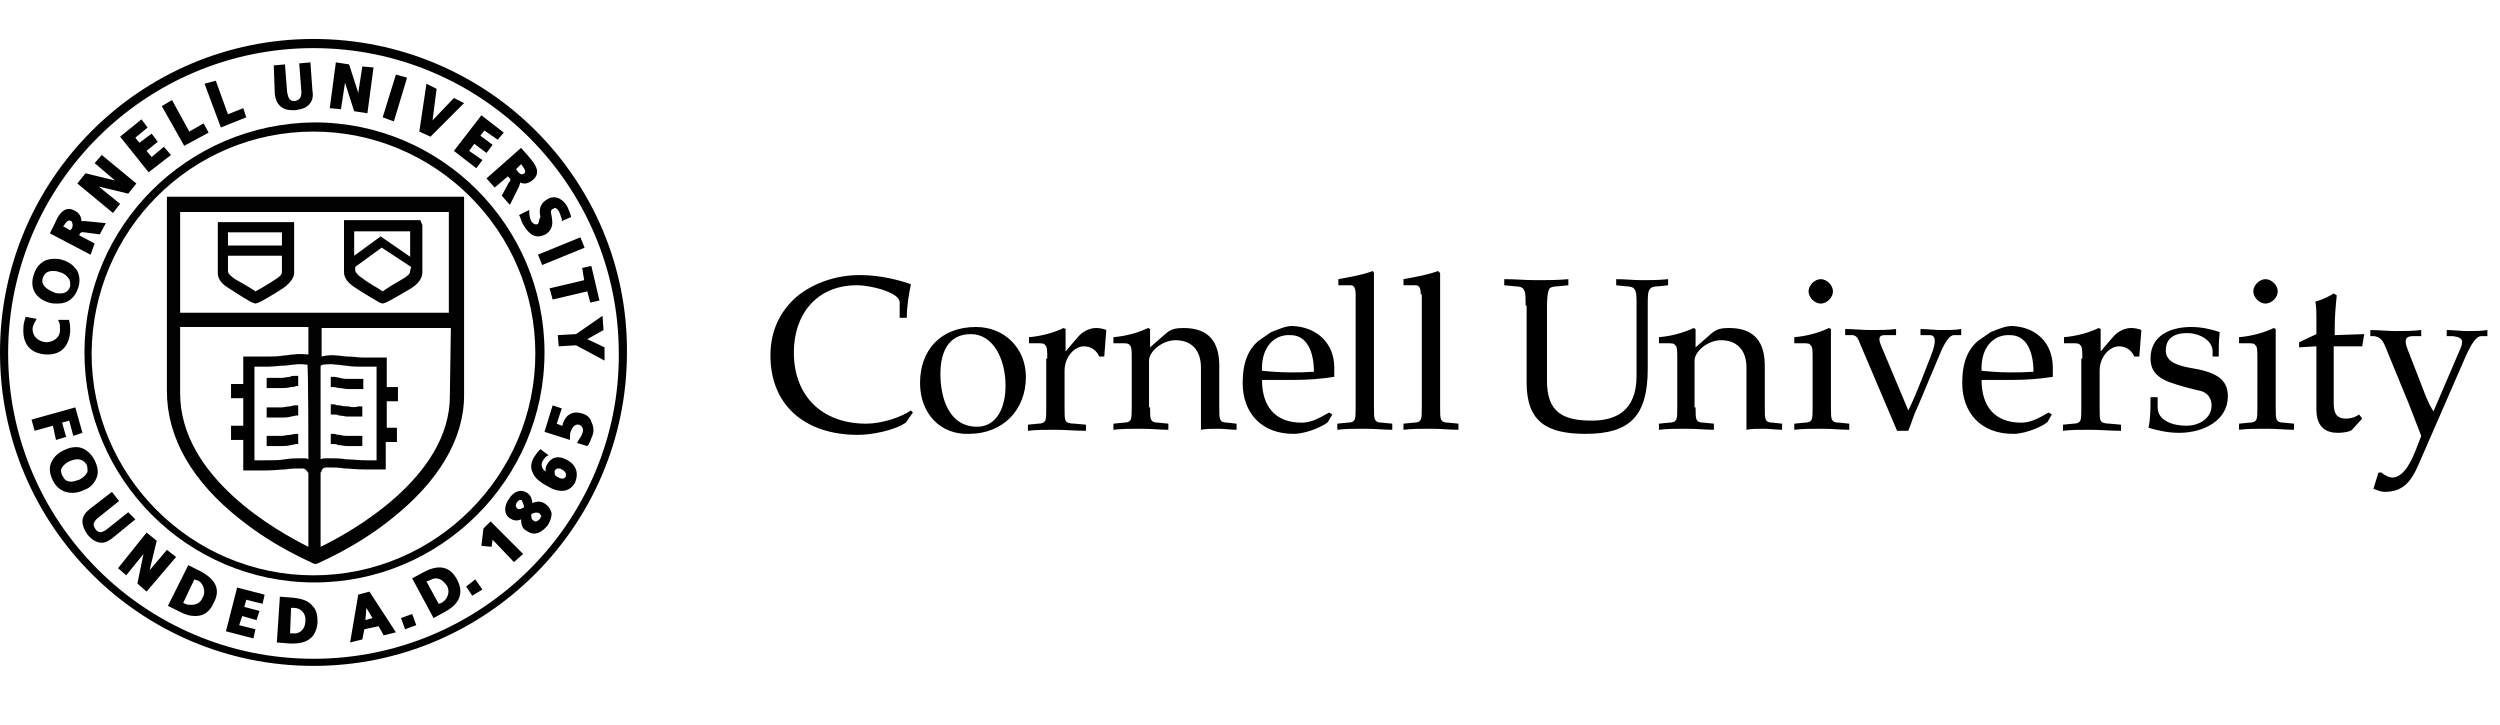
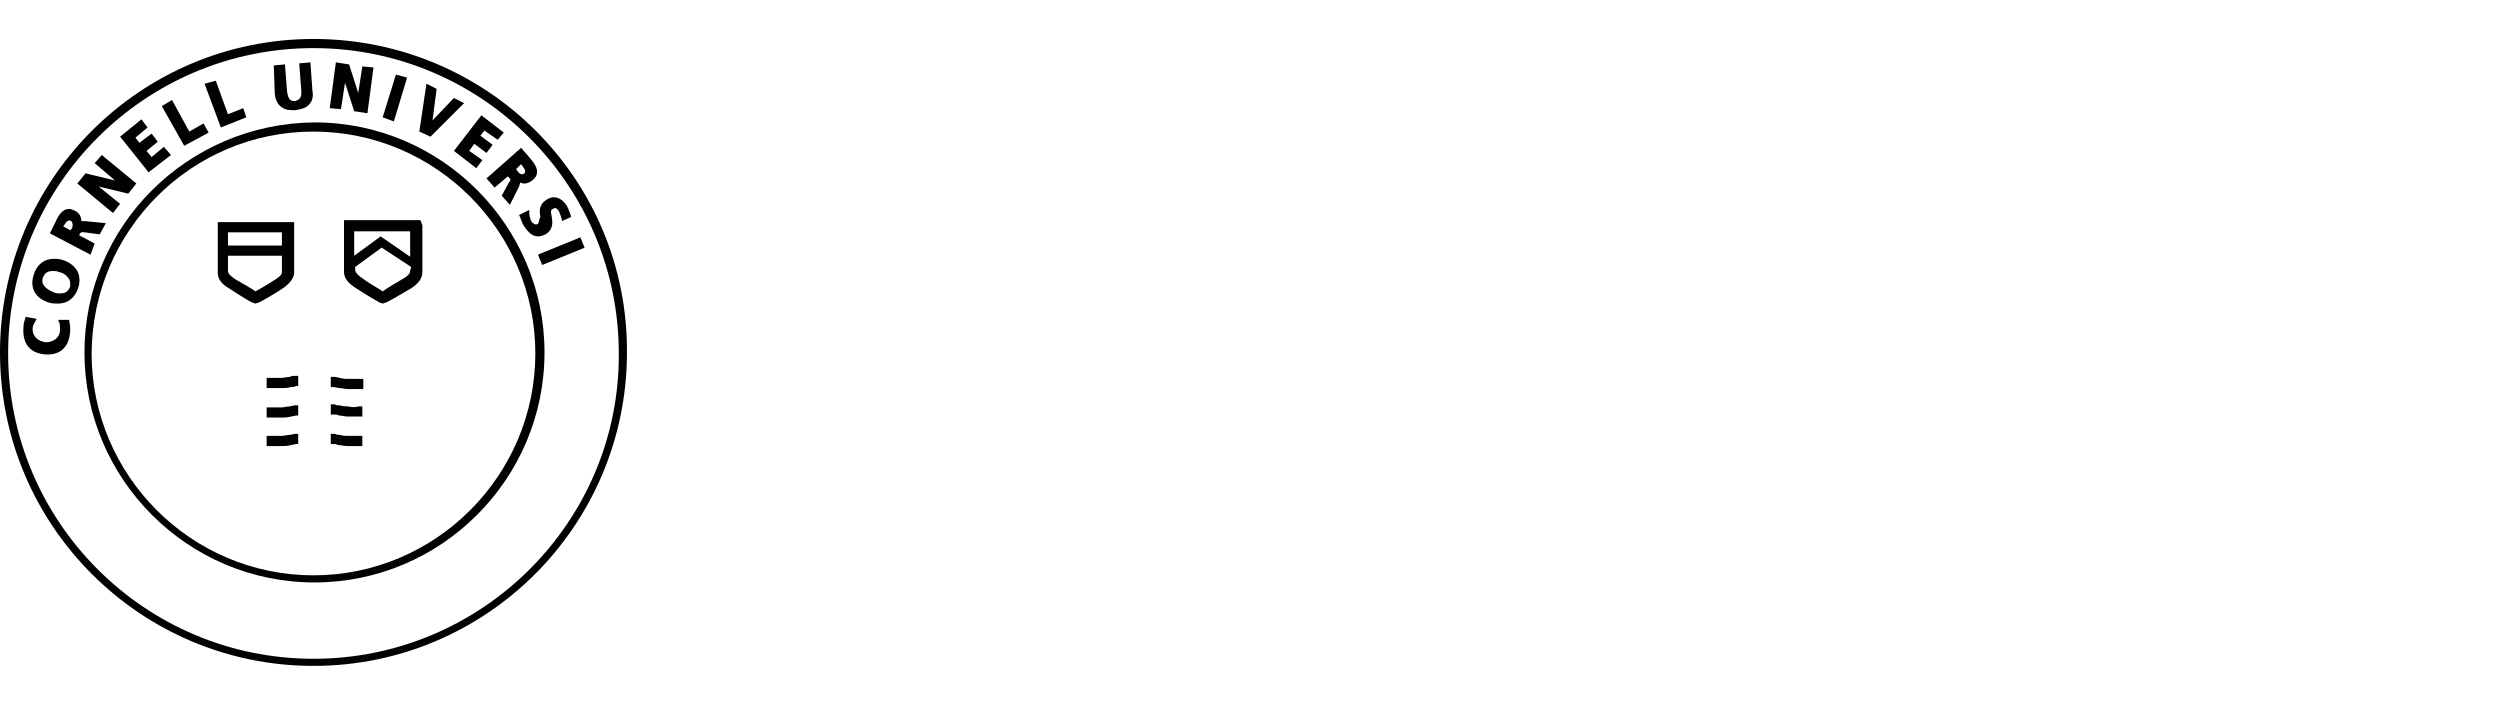
<svg xmlns="http://www.w3.org/2000/svg" width="231" height="67" viewBox="0 0 231 67">
  <g fill="none" fill-rule="evenodd">
    <g>
      <g>
        <g>
          <path d="M0 0H227.7V66.6H0z" transform="translate(-473 -1654) translate(301 1654) translate(172)" />
          <g fill-rule="nonzero">
            <g fill="#010101">
-               <path d="M22.194 44.387c3.291 2.633 6.582 3.95 6.677 4.044l.282.094.282-.094c.094-.094 3.385-1.41 6.677-4.044 4.42-3.48 6.77-7.429 6.77-11.473V14.576h-27.46v17.962c0 4.326 2.352 8.37 6.772 11.85zm6.3-5.548c-.094-.094-.282-.094-.47-.094-.658 0-1.128 0-1.693.094-.564.094-1.034.094-1.88.094h-.94V30.28h1.316c.47 0 .94-.094 1.41-.094.283 0 .659-.094.94-.094.565-.094 1.13 0 1.13 0h.093c.094.094.094 8.746.094 8.746zm13.072-5.83c0 7.523-9.216 12.6-11.943 13.917v-6.865c.094-.094.094-.094.094-.188.094-.188.188-.282.47-.282.658 0 1.129 0 1.599.094.47 0 1.128.094 1.88.094H35.642V37.24h1.035v-1.316h-.94v-2.445h1.034v-1.317h-1.034v-2.727H33.479c-.377 0-.847-.094-1.411-.094-.282 0-.658-.094-.94-.094-.753-.094-1.411.094-1.411.094v-2.633H41.66l-.094 6.3zm-11.943 5.83v-8.652c.094 0 .094-.094.282-.094 0 0 .564-.094 1.128 0 .377 0 .659.094.94.094.565.094 1.035.094 1.411.094h1.411v8.652h-.94c-.753 0-1.317-.094-1.881-.094-.564-.094-1.035-.094-1.693-.094-.282 0-.47 0-.658.094zM16.645 15.987h24.827v9.31H16.645v-9.31zm0 10.627h11.85v2.539c-.189 0-.753-.094-1.317 0-.376 0-.658.094-.94.094-.565.094-.941.094-1.411.094h-2.351v2.539h-1.129v1.316h1.129v2.54h-1.129v1.316h1.129v2.821H24.45c.846 0 1.41-.094 1.88-.094.565-.094.94-.094 1.6-.094.281 0 .281.094.47.282 0 0 0 .094.093.094v6.865c-2.82-1.41-11.849-6.394-11.849-14.2v-6.112z" transform="translate(-473 -1654) translate(301 1654) translate(172) translate(0 3.6)" />
              <path d="M27.084 16.927h-6.96v4.702c0 .565.377 1.035 1.035 1.411.847.564 2.07 1.317 2.163 1.317l.282.094.282-.094c.094 0 1.411-.753 2.257-1.317.94-.658 1.035-1.223 1.035-1.41v-4.702h-.094zm-6.019.94h4.984v1.223h-4.984v-1.222zm4.984 3.668c0 .282-.282.47-.564.659-.564.376-1.505.94-1.88 1.128-.377-.282-1.223-.752-1.882-1.128-.376-.282-.658-.47-.658-.753v-1.41h4.984v1.504zM38.839 16.74h-7.053v4.795c0 .565.376 1.035 1.128 1.505.847.564 2.163 1.317 2.163 1.317l.282.094.282-.094c.095 0 1.411-.753 2.351-1.317 1.035-.658 1.035-1.317 1.035-1.505V17.21l-.188-.47zm-.94 4.701c0 .282-.283.47-.565.659-.658.376-1.598.94-1.975 1.222-.376-.282-1.316-.752-1.88-1.222-.189-.094-.659-.47-.659-.753v-.282l2.445-1.787 2.727 1.787c-.094.282-.094.376-.094.376zm-2.728-3.197l-2.445 1.787v-2.257h5.172v2.35l-2.727-1.88zM30.845 32.162l.47.094c.283 0 .565.094.847.094h1.41v-.94h-1.41c-.188 0-.47 0-.752-.094l-.47-.094h-.377v.94h.282zM32.162 33.949c-.188 0-.47 0-.752-.094-.188 0-.377 0-.47-.094h-.377v.94h.282c.188 0 .377 0 .47.094.283 0 .565.094.753.094h1.411v-.94h-.377c-.188.094-.564.094-.94 0zM32.162 36.676c-.188 0-.47 0-.752-.094-.188 0-.282 0-.47-.094h-.377v.94h.188c.188 0 .377 0 .47.094.283 0 .565.094.847.094h1.411v-.94h-1.317zM26.05 32.256c.281 0 .47 0 .846-.094.188 0 .282 0 .47-.094h.188v-.94h-.282c-.188 0-.376 0-.47.094-.282 0-.565.094-.753.094h-1.41v.94h1.41zM26.802 33.949c-.282 0-.565.094-.753.094h-1.41v.94h1.41c.282 0 .47 0 .847-.094l.47-.094h.188v-.94h-.376l-.376.094zM26.802 36.582c-.282 0-.565.094-.753.094h-1.41v.94h1.41c.282 0 .47 0 .847-.094l.47-.094h.188v-.94h-.282l-.47.094zM4.42 29.153c1.222 0 1.975-.753 2.069-2.163 0-.282 0-.565-.094-.94v-.095H5.36l.094.188c.094.188.094.47.094.753 0 .658-.564 1.128-1.316 1.128-.752-.094-1.223-.564-1.223-1.222 0-.188.094-.47.282-.753l.094-.188-1.034-.188v.094c-.094.282-.188.564-.188.94-.094 1.505.658 2.352 2.069 2.446h.188zM4.514 24.357c.282.094.564.094.846.094.94 0 1.599-.565 1.881-1.505.188-.564.094-1.129-.094-1.505-.282-.47-.752-.846-1.41-1.034-.283-.094-.47-.094-.753-.094-.94 0-1.599.564-1.88 1.504-.377 1.223.187 2.163 1.41 2.54zM3.95 22.1c.188-.565.564-.659.94-.659.188 0 .376 0 .564.094.47.094.753.377.94.659.095.188.095.376.095.658-.188.564-.564.658-.94.658-.189 0-.377 0-.565-.094-.658-.282-1.222-.658-1.034-1.316zM8.746 18.902l-1.41-.752v-.094c.187-.282.281-.188.47-.188l1.41.188.564-1.035-1.88-.188h-.377c0-.376-.188-.752-.564-.94-.188-.094-.376-.188-.564-.188-.659 0-1.035.658-1.317 1.316l-.47.94 3.762 1.976.376-1.035zm-2.163-1.316l-.094.094-.658-.376.094-.095c.188-.282.376-.564.658-.376.094.094.094.094.094.188.094.188 0 .47-.094.565zM11.097 15.235L9.122 13.636 11.849 14.294 12.601 13.354 9.404 10.721 8.746 11.473 10.627 13.072 7.899 12.413 7.147 13.354 10.439 16.081zM15.799 10.721L15.141 9.968 14.012 10.909 13.542 10.344 14.576 9.498 14.012 8.746 12.884 9.592 12.507 9.122 13.636 8.182 13.072 7.429 11.097 9.028 13.73 12.319zM19.278 8.652L18.808 7.805 17.492 8.558 15.893 5.642 14.952 6.207 17.021 9.874zM22.758 7.241L22.476 6.395 21.065 6.959 19.937 3.856 18.902 4.138 20.407 8.182zM26.99 6.583h.282c.564-.094 1.034-.188 1.316-.564.283-.283.377-.753.283-1.223l-.189-2.633-1.034.094.188 2.445c.094.846-.282.94-.564 1.034h-.094c-.282 0-.564-.094-.658-.94l-.189-2.445-1.034.094.094 2.633c.094.94.658 1.505 1.599 1.505zM31.88 4.044L32.726 6.677 33.949 6.865 34.513 2.633 33.479 2.539 33.102 4.984 32.256 2.351 31.033 2.163 30.469 6.395 31.504 6.489zM37.616 3.574L36.582 3.291 35.359 7.241 36.394 7.617zM42.883 5.925L41.942 5.454 39.967 7.523 40.344 4.608 39.403 4.138 38.745 8.558 39.779 9.028zM44.011 11.943L44.575 11.191 43.353 10.344 43.823 9.686 44.952 10.533 45.516 9.78 44.387 8.934 44.763 8.464 45.986 9.31 46.55 8.652 44.481 7.053 41.942 10.344zM45.704 13.73l1.222-1.034.094.094c.188.188.188.282 0 .47l-.658 1.222.752.847.847-1.693c0-.094.094-.188.094-.376.376.188.752.094 1.128-.188.94-.753.188-1.599-.376-2.257l-.658-.753-3.197 2.822.752.846zm2.445-2.163c.188.282.376.47.376.658 0 .094 0 .188-.094.188-.094.094-.188.094-.188.094-.188 0-.376-.188-.47-.376l-.094-.094.47-.47zM49.654 17.115c-.189.094-.47-.094-.565-.282-.094-.188-.188-.47-.188-.846v-.188l-.94.47.094.188c.094.282.188.564.376.847.376.564.752.94 1.317.94.188 0 .47-.094.658-.188.752-.47.658-1.129.564-1.693-.094-.376-.094-.564.094-.658.094 0 .188-.094.188-.094.188 0 .282.188.376.282.094.188.188.47.283.752v.188l.846-.376v-.094c-.094-.282-.188-.564-.376-.94-.47-.753-1.223-1.035-1.881-.565-.752.47-.658 1.129-.564 1.6-.188.281-.094.563-.282.657z" transform="translate(-473 -1654) translate(301 1654) translate(172) translate(0 3.6)" />
              <path d="M49.747 19.091H53.979V20.125H49.747z" transform="translate(-473 -1654) translate(301 1654) translate(172) translate(0 3.6) rotate(-22.192 51.863 19.608)" />
-               <path d="M53.979 22.288L50.782 23.04 51.064 24.074 54.262 23.322 54.544 24.357 55.39 24.168 54.638 20.971 53.791 21.159zM51.534 27.366L51.628 28.4 53.227 28.306 55.86 29.717 55.86 28.494 54.262 27.742 55.766 26.896 55.672 25.579 53.227 27.272zM5.172 37.052L6.113 36.77 5.736 35.453 6.395 35.265 6.771 36.676 7.617 36.394 6.959 34.043 2.915 35.171 3.197 36.206 4.89 35.736zM8.934 40.532c.188-.47.094-1.035-.188-1.6-.376-.751-1.035-1.222-1.693-1.222-.376 0-.752.094-1.128.282-.659.283-1.035.753-1.223 1.223-.188.47-.094 1.034.188 1.599.376.752 1.035 1.128 1.787 1.128.376 0 .752-.094 1.128-.282.565-.188.94-.658 1.129-1.128zm-1.599.188c-.282.094-.564.188-.752.188-.376 0-.658-.188-.752-.47-.189-.189-.189-.47-.189-.659.094-.282.377-.564.753-.752.282-.094.47-.188.752-.188.376 0 .658.188.846.47.095.188.095.47.095.658-.095.282-.377.565-.753.753zM11.85 43.729l-1.882 1.505c-.47.376-.846.47-1.128.094-.094-.188-.188-.282-.188-.47 0-.189.188-.47.47-.659l1.88-1.504-.658-.847-2.068 1.599c-.47.376-.659.752-.659 1.128 0 .377.188.847.47 1.223.377.47.847.752 1.317.752.376 0 .658-.188 1.035-.47l2.068-1.693-.658-.658zM15.423 47.208L13.824 49.089 14.482 46.362 13.542 45.61 10.909 48.901 11.661 49.56 13.26 47.585 12.696 50.312 13.542 51.064 16.269 47.867zM18.526 49.183l-1.128-.564-1.881 3.762 1.128.564c.564.282.94.376 1.41.376.753 0 1.317-.376 1.694-1.222.658-1.223.188-2.163-1.223-2.916zm.188 2.445c-.188.47-.564.659-1.034.659-.188 0-.376 0-.565-.094l-.188-.094 1.035-2.163.282.094c.282.094.47.376.564.658.094.282.094.658-.094.94zM20.877 54.732L23.416 55.39 23.604 54.544 22.1 54.168 22.382 53.321 23.698 53.697 23.98 52.851 22.57 52.475 22.758 51.816 24.263 52.193 24.451 51.346 21.912 50.688zM27.084 51.628l-1.223-.094-.282 4.232 1.223.094h.282c1.41 0 2.163-.658 2.257-1.975 0-.658-.094-1.128-.47-1.504-.377-.47-.94-.659-1.787-.753zm0 3.292h-.282l.094-2.351h.282c.564 0 1.128.47 1.034 1.222 0 .847-.658 1.223-1.128 1.129zM33.102 51.346l-.752 4.42 1.129-.282.188-.94 1.316-.282.47.846 1.129-.282-2.445-3.762-1.035.282zm.659 2.351l.094-1.128.564.94-.658.188zM37.052 53.509L37.428 54.544 38.463 54.168 38.087 53.133zM39.121 49.277l-1.034.565 1.974 3.667 1.035-.564c1.41-.752 1.787-1.787 1.128-3.01-.658-1.222-1.692-1.41-3.103-.658zm1.693 2.822l-.282.094-1.129-2.07.282-.093c.188-.094.376-.188.564-.188.47 0 .753.282 1.035.658.376.658 0 1.316-.47 1.599zM43.071 50.594L43.635 51.44 44.575 50.876 43.917 49.936zM44.669 45.234L44.481 46.832 45.422 46.926 45.516 46.268 47.491 48.337 48.337 47.585 45.328 44.575zM50.406 42.977c-.376-.282-.752-.282-1.223-.094 0-.377-.188-.753-.47-.94-.564-.377-1.222-.189-1.693.563-.47.659-.47 1.411.094 1.787.283.188.659.282 1.035.094 0 .47.094.847.47 1.035.282.188.47.282.752.282.377 0 .847-.282 1.223-.752.282-.377.376-.847.376-1.129-.094-.376-.282-.658-.564-.846zm-1.975.282c-.188.094-.282.188-.47.188-.094 0-.094 0-.188-.094-.188-.188-.094-.376 0-.564.094-.094.188-.189.282-.189.094 0 .188 0 .188.095.094.188.188.47.188.564zm1.41 1.128c-.187.188-.376.282-.564.094-.188-.094-.188-.282-.188-.564.282-.188.565-.188.753-.094.094.094.094.188.188.282-.094.094-.094.188-.188.282zM52.287 38.839c-.753-.376-1.41-.188-1.787.564-.094.188-.094.376-.094.564-.282-.188-.47-.564-.282-.94.094-.188.282-.376.376-.47l.188-.094-.752-.565-.094.094c-.188.189-.377.47-.565.753-.188.376-.282.846-.094 1.222.188.659.94 1.129 1.505 1.411.47.282.846.376 1.223.376.564 0 .94-.282 1.222-.752.376-.94.094-1.693-.846-2.163zm0 1.599c-.094.094-.188.188-.282.188-.094 0-.189 0-.377-.094s-.376-.188-.376-.377v-.282c.094-.094.188-.188.282-.188.094 0 .282 0 .377.094.188.094.282.188.376.376v.283zM53.791 34.607c-.846-.282-1.504.094-1.786.94 0 .094 0 .189-.094.189l-.47-.189.47-1.41-.847-.282-.752 2.445 2.35.752v-.188c0-.188 0-.47.095-.658.094-.188.282-.659.752-.565.47.189.376.659.282.847-.094.282-.282.47-.376.658l-.094.188.94.282.095-.094c.188-.282.282-.658.376-.846.188-.47.094-.94-.094-1.317-.094-.376-.47-.658-.847-.752z" transform="translate(-473 -1654) translate(301 1654) translate(172) translate(0 3.6)" />
              <path d="M7.805 28.965c0 11.66 9.499 21.253 21.254 21.253 11.66 0 21.253-9.498 21.253-21.253 0-11.661-9.498-21.254-21.253-21.254-11.755.094-21.254 9.593-21.254 21.254zm21.16-20.407c11.284 0 20.5 9.216 20.5 20.5 0 11.286-9.216 20.502-20.5 20.502-11.285 0-20.501-9.216-20.501-20.501.094-11.38 9.216-20.501 20.5-20.501z" transform="translate(-473 -1654) translate(301 1654) translate(172) translate(0 3.6)" />
              <path d="M28.965 0C12.978 0 0 12.978 0 28.965s12.978 28.964 28.965 28.964S57.93 44.952 57.93 28.965C58.023 12.978 45.046 0 28.965 0zm0 57.27C13.354 57.27.752 44.576.752 29.06.752 13.448 13.448.846 28.965.846c15.61 0 28.212 12.696 28.212 28.213.094 15.516-12.602 28.212-28.212 28.212z" transform="translate(-473 -1654) translate(301 1654) translate(172) translate(0 3.6)" />
            </g>
            <g fill="#000">
-               <path d="M13.166 14.764c-1.129.753-3.198 1.129-4.42 1.129-4.89 0-8.088-2.727-8.088-7.335 0-2.351.94-4.138 2.445-5.455 1.505-1.222 3.574-1.975 5.83-1.975 1.882 0 3.668.47 4.703.847-.188.94-.376 1.975-.376 3.103H12.6v-1.41c0-.565-.846-.94-1.692-1.223-.659-.188-1.505-.376-2.257-.376-3.762 0-5.83 2.727-5.83 6.207 0 4.043 2.632 6.582 6.676 6.582 1.41 0 3.198-.564 4.138-1.222l.188.188-.658.94zM14.482 11.097c0-3.01 1.881-5.172 5.173-5.172 2.633 0 4.608 1.974 4.608 4.608 0 3.103-2.163 5.266-5.267 5.266-2.633.094-4.514-1.881-4.514-4.702zm1.881-.847c0 2.163.752 4.89 3.386 4.89 1.88 0 2.633-1.88 2.633-3.761 0-2.633-1.223-4.796-3.198-4.796-2.163 0-2.82 1.787-2.82 3.667zM26.237 8.84c0-.658 0-1.129-.188-1.223-.094-.188-.282-.188-.752-.188h-.752v-.564c1.222-.094 2.445-.47 3.197-.846l.188.094v2.069l1.129-1.317c.47-.564 1.128-.846 1.692-.846.377 0 .753.094.94.188l-.187 2.445h-.47c-.189-.47-.659-.94-1.411-.94-.847 0-1.787.94-1.787 2.256v3.48c0 .564 0 .94.094 1.128.094.188.376.282.846.282l1.035.094v.565c-1.035 0-1.88-.094-2.821-.094-1.035 0-1.787 0-2.54.094v-.565l.941-.094c.376 0 .564-.094.658-.282.094-.188.094-.658.094-1.128V8.84h.094zM35.736 13.354c0 .564 0 .94.094 1.128.094.188.282.282.658.282l.94.094v.565c-.752 0-1.504-.094-2.539-.094-1.034 0-1.787 0-2.539.094v-.565l.94-.094c.377 0 .565-.094.659-.282.094-.188.094-.658.094-1.128V8.84c0-.658 0-1.129-.188-1.223-.094-.188-.282-.188-.753-.188h-.752v-.564c1.223-.094 2.445-.47 3.197-.846l.189.094v1.692L37.24 6.49c.47-.376.847-.47 1.599-.47 2.35 0 3.291 1.316 3.291 3.48v3.855c0 .564 0 .94.094 1.128.094.188.282.282.659.282l.846.094v.565c-.47 0-1.129-.094-1.693-.094-.564 0-1.128 0-1.598.094V9.686c0-1.693-.94-2.539-2.351-2.539-1.223 0-2.446 1.035-2.446 1.88v4.327h.095zM52.757 9.686v.847c-1.223.188-2.445.282-3.668.282H46.08c0 2.35 1.128 3.95 3.668 3.95.94 0 1.692-.47 2.539-.941l.282.188-.376.658c-.188.282-1.881 1.129-3.198 1.129-3.009 0-4.702-1.975-4.702-4.702 0-1.975.564-3.104 1.41-3.856.377-.282.847-.564 1.223-.846.753-.282 1.317-.564 1.975-.564 2.163.094 3.856 1.504 3.856 3.855zm-6.677.282c1.693.188 3.385.188 4.796.094 0-1.88-.658-3.385-2.163-3.385-1.505-.094-2.727 1.128-2.633 3.291zM54.732 2.915c0-.47-.094-.846-.47-.846h-1.129v-.564c1.035-.188 2.163-.377 3.197-.753l.094.188v12.414c0 .564 0 .94.095 1.128.094.188.282.282.658.282l.94.094v.565c-.752 0-1.504-.094-2.539-.094-1.034 0-1.787 0-2.539.094v-.565l.94-.094c.377 0 .565-.094.659-.282.094-.188.094-.658.094-1.128V2.915zM60.75 2.915c0-.47-.094-.846-.47-.846h-1.128v-.564c1.034-.188 2.163-.377 3.197-.753l.188.188v12.414c0 .564 0 .94.094 1.128.094.188.282.282.658.282l.94.094v.565c-.751 0-1.504-.094-2.538-.094-1.035 0-1.787 0-2.54.094v-.565l.941-.094c.376 0 .564-.094.658-.282.094-.188.094-.658.094-1.128V2.915h-.094zM70.437 3.95c0-.753 0-1.317-.189-1.505-.094-.188-.376-.282-.846-.282l-.94-.094v-.564c1.034 0 1.975.094 3.009.094.94 0 1.88 0 2.915-.094v.564l-.94.094c-.47 0-.752.094-.846.282-.095.188-.189.752-.189 1.505v6.959c0 2.915 1.505 3.667 4.138 3.667 2.163 0 4.138-.846 4.138-4.137v-6.49c0-.752 0-1.316-.188-1.504-.094-.188-.376-.282-.846-.282l-.847-.094v-.564c.847 0 1.599.094 2.351.094.847 0 1.505 0 2.445-.094v.564l-.846.094c-.47 0-.752.094-.846.282-.189.188-.189.752-.189 1.505v5.83c0 4.326-1.598 6.019-5.736 6.019-3.48 0-5.454-1.035-5.454-4.702V3.95h-.094zM86.141 13.354c0 .564 0 .94.094 1.128.094.188.283.282.659.282l.94.094v.565c-.752 0-1.505-.094-2.539-.094-1.034 0-1.787 0-2.54.094v-.565l.941-.094c.376 0 .565-.094.659-.282.094-.188.094-.658.094-1.128V8.84c0-.658 0-1.129-.188-1.223-.094-.188-.283-.188-.753-.188h-.752v-.564c1.222-.094 2.445-.47 3.197-.846l.188.094v1.692l1.505-1.316c.47-.376.846-.47 1.599-.47 2.35 0 3.291 1.316 3.291 3.48v3.855c0 .564 0 .94.094 1.128.094.188.282.282.658.282l.847.094v.565c-.47 0-1.129-.094-1.693-.094-.564 0-1.128 0-1.599.094V9.686c0-1.693-.94-2.539-2.35-2.539-1.223 0-2.446 1.035-2.446 1.88v4.327h.094zM98.649 13.354c0 .564 0 .94.094 1.128.094.188.282.282.658.282l.94.094v.565c-.752 0-1.504-.094-2.539-.094-1.034 0-1.786 0-2.539.094v-.565l.94-.094c.377 0 .565-.094.659-.282.094-.188.094-.658.094-1.128V8.84c0-.658 0-1.129-.188-1.223-.094-.188-.282-.188-.752-.188h-.753v-.564c1.223-.094 2.445-.47 3.198-.846l.188.094v7.24zm.188-10.72c0 .563-.564 1.128-1.129 1.128-.564 0-1.128-.565-1.128-1.129 0-.564.564-1.128 1.128-1.128.565 0 1.129.564 1.129 1.128zM106.642 13.354c-.376.752-.564 1.504-.846 2.163h-1.035l-3.479-8.182c-.094-.282-.282-.658-.658-.658h-.659v-.564c.753 0 1.6.094 2.351.094.753 0 1.6 0 2.351-.094v.564h-1.034c-.564 0-.658.282-.282 1.128l2.445 5.83c.47-.94.846-1.88 1.222-2.82l.847-2.163c.564-1.41.47-1.975-.094-1.975h-.847v-.564c.659 0 1.317.094 1.881.094.659 0 1.317 0 1.881-.094v.564h-.658c-.47 0-.847.752-1.129 1.316l-2.257 5.36zM119.15 9.686v.847c-1.223.188-2.445.282-3.668.282h-2.915c0 2.35 1.128 3.95 3.667 3.95.94 0 1.693-.47 2.54-.941l.282.188-.376.658c-.189.282-1.881 1.129-3.198 1.129-3.01 0-4.702-1.975-4.702-4.702 0-1.975.564-3.104 1.41-3.856.377-.282.847-.564 1.223-.846.753-.282 1.317-.564 1.975-.564 2.163.094 3.762 1.504 3.762 3.855zm-6.583.282c1.693.188 3.385.188 4.796.094 0-1.88-.658-3.385-2.163-3.385-1.505-.094-2.727 1.128-2.633 3.291zM121.877 8.84c0-.658 0-1.129-.188-1.223-.094-.188-.282-.188-.753-.188h-.752v-.564c1.223-.094 2.445-.47 3.198-.846l.188.094v2.069l1.128-1.317c.47-.564 1.129-.846 1.693-.846.376 0 .752.094.94.188l-.188 2.445h-.47c-.188-.47-.658-.94-1.41-.94-.847 0-1.787.94-1.787 2.256v3.48c0 .564 0 .94.094 1.128.094.188.376.282.846.282l1.034.094v.565c-1.034 0-1.88-.094-2.82-.094-1.035 0-1.788 0-2.54.094v-.565l.94-.094c.377 0 .565-.094.659-.282.094-.188.094-.658.094-1.128V8.84h.094zM128.836 12.507v.847c0 1.222 1.41 1.693 2.633 1.693 1.317 0 2.351-.753 2.351-1.881 0-.659-.376-1.129-.94-1.317-.847-.188-1.975-.47-3.01-.846-.94-.376-1.692-.94-1.692-2.163 0-2.163 1.88-2.915 3.761-2.915.94 0 1.787.188 2.633.47-.094.752-.094 1.504-.094 2.257h-.564v-.47c0-1.035-1.222-1.693-2.35-1.693-1.694 0-1.976.94-1.976 1.599 0 .846.659 1.316 2.163 1.598 2.445.376 3.574 1.035 3.574 2.633 0 2.257-2.257 3.386-4.514 3.386-.94 0-1.881-.188-2.821-.47.188-.847.188-1.881.188-2.822h.658v.094zM139.745 13.354c0 .564 0 .94.094 1.128.094.188.282.282.658.282l.94.094v.565c-.752 0-1.504-.094-2.539-.094-1.034 0-1.786 0-2.539.094v-.565l.94-.094c.377 0 .565-.094.659-.282.094-.188.094-.658.094-1.128V8.84c0-.658 0-1.129-.188-1.223-.094-.188-.282-.188-.752-.188h-.753v-.564c1.223-.094 2.445-.47 3.198-.846l.188.094v7.24zm.188-10.72c0 .563-.565 1.128-1.129 1.128-.564 0-1.128-.565-1.128-1.129 0-.564.564-1.128 1.128-1.128s1.129.564 1.129 1.128zM141.908 7.805v-.47l1.598-.752v-1.41c0-.565 0-1.035-.094-1.6.753-.188 1.41-.564 1.693-.752l.282.188c-.094.847-.188 1.975-.188 2.916v.752l2.727-.094-.188 1.128h-2.633v5.267c0 .94.282 1.41 1.128 1.41.565 0 .94-.188 1.223-.376l.282.376-.94 1.035c-.188.188-.847.282-1.317.282-1.034 0-1.975-.47-1.975-2.163v-5.83l-1.598.093zM156.86 7.805c.282-.752 0-.94-.752-1.034h-.564v-.564c.658 0 1.316.094 1.88.094.659 0 1.317 0 1.881-.094v.564h-.564c-.47 0-.94.658-1.693 2.445l-4.138 9.498c-.658 1.505-1.41 2.445-3.103 2.445-.376 0-.752-.188-1.034-.282l.47-1.505h.282c.282.283.752.47 1.034.47 1.129-.093 1.787-1.692 2.163-2.633l.47-1.222c-.376-.94-.752-1.975-1.128-2.915l-2.163-5.267c-.282-.752-.564-.94-1.034-1.034h-.377v-.564c.753 0 1.6.094 2.351.094.753 0 1.6 0 2.351-.094v.564h-.752c-.564 0-.94.188-.47 1.317l1.317 3.385c.282.752.564 1.505 1.034 2.257l2.54-5.925z" transform="translate(-473 -1654) translate(301 1654) translate(172) translate(0 3.6) translate(70.53 20.689)" />
-             </g>
+               </g>
          </g>
        </g>
      </g>
    </g>
  </g>
</svg>